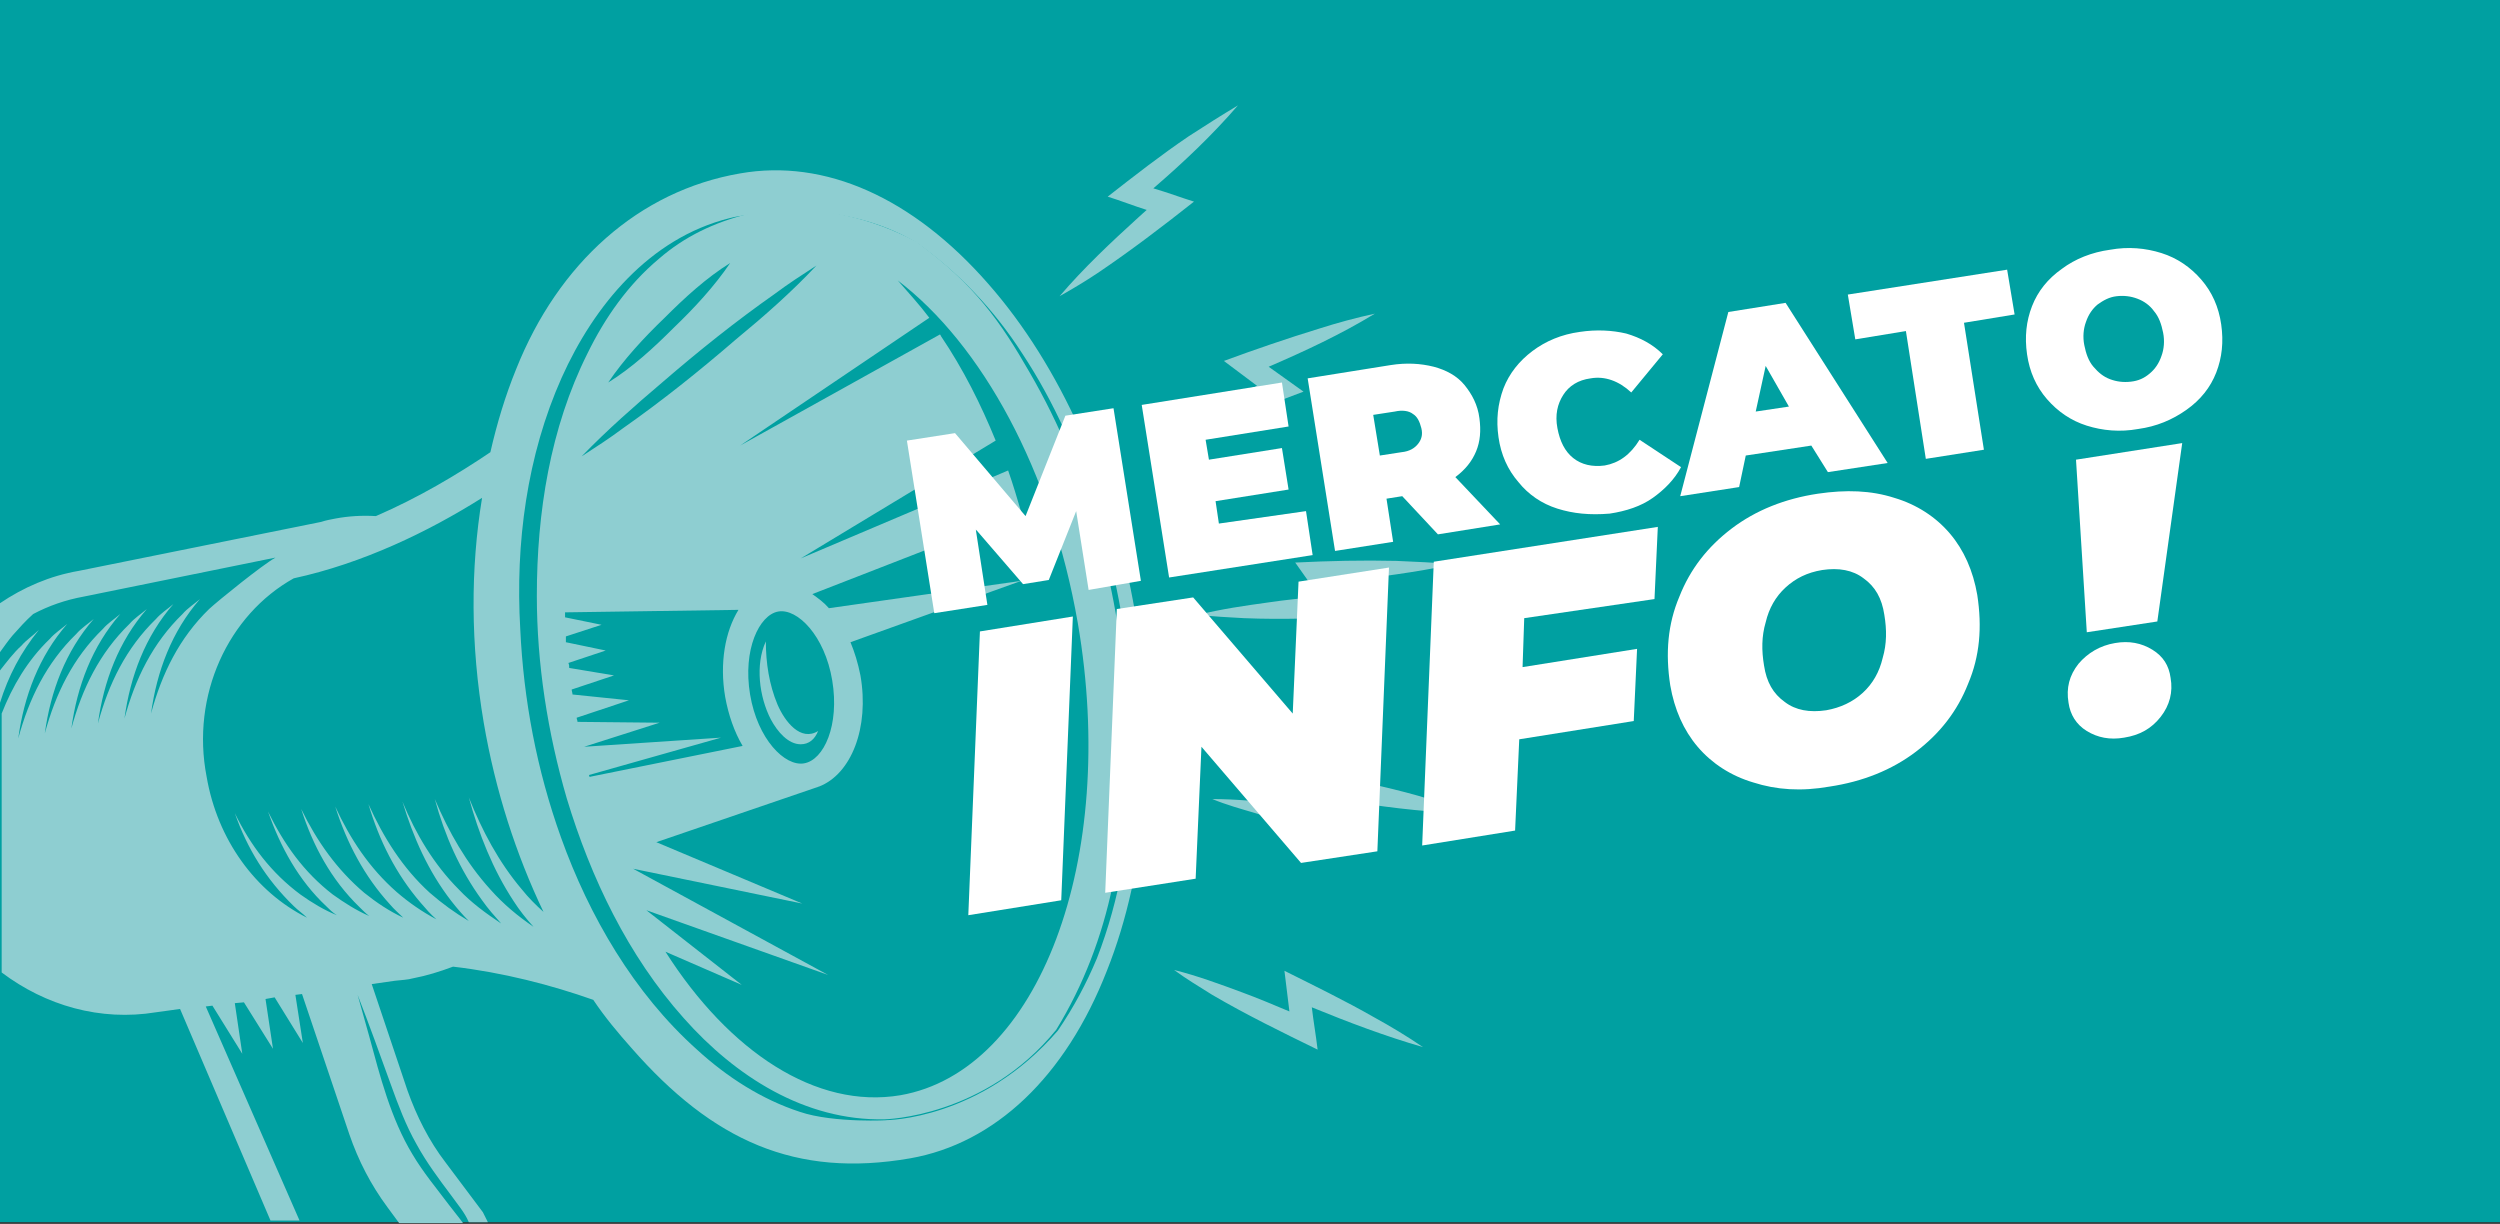
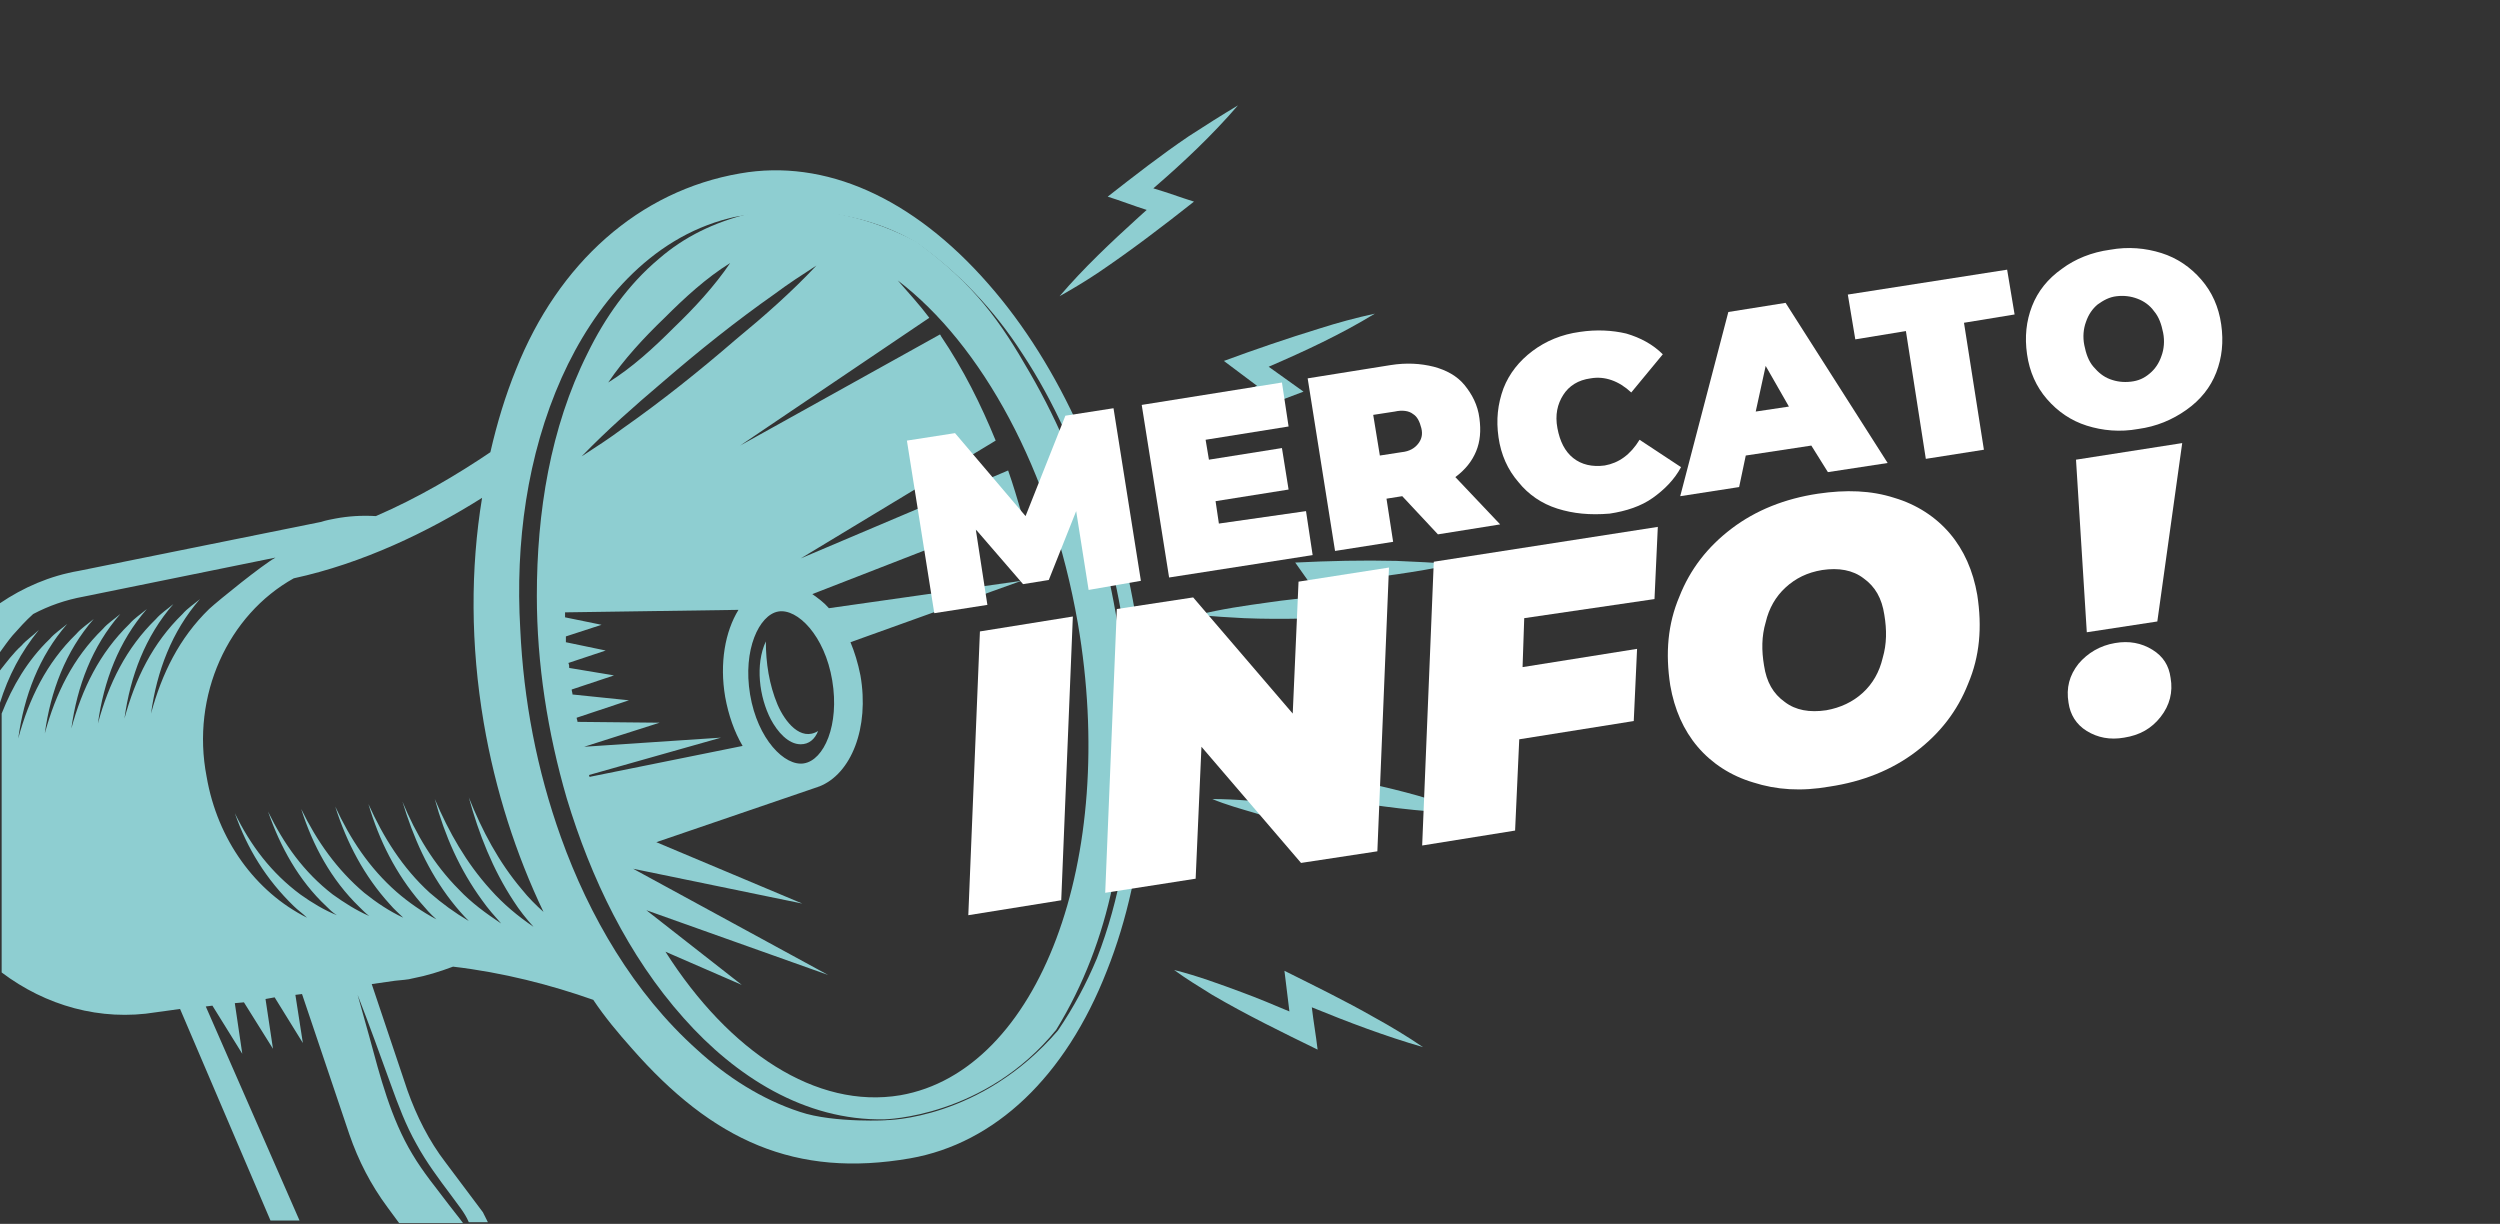
<svg xmlns="http://www.w3.org/2000/svg" version="1.1" id="Calque_1" x="0px" y="0px" width="301.3px" height="147.5px" viewBox="0 0 301.3 147.5" style="enable-background:new 0 0 301.3 147.5;" xml:space="preserve">
  <rect x="0" y="0" width="301.3" height="147.5" fill="#333333" stroke="none" />
  <style type="text/css"> .st0{fill:#00A0A1;} .st1{fill:#8ECED1;} .st2{fill:none;} .st3{fill:#FFFFFF;} </style>
-   <rect class="st0" width="301.3" height="147.3" />
  <path class="st1" d="M127.7,35.7c1.6-0.9,3.1-1.8,4.6-2.8c4-2.7,7.8-5.6,11.6-8.6c-1.6-0.5-3.2-1.1-4.9-1.6c3.6-3.1,7.1-6.4,10.2-10 c-2,1.2-3.9,2.4-5.9,3.7c-3.4,2.3-6.6,4.8-9.8,7.3c1.6,0.5,3.1,1.1,4.7,1.6c-0.3,0.3-0.7,0.6-1,0.9 C133.9,29.2,130.6,32.3,127.7,35.7z" />
  <path class="st1" d="M138.3,53.1c1.8-0.3,3.6-0.8,5.3-1.3c4.6-1.3,9.1-2.9,13.5-4.6c-1.4-1-2.8-2-4.2-3c4.4-1.9,8.7-3.9,12.8-6.4 c-2.3,0.5-4.5,1.1-6.7,1.8c-3.9,1.2-7.7,2.5-11.5,3.9c1.3,1,2.7,2,4,3c-0.4,0.2-0.8,0.3-1.2,0.5C146.2,48.8,142.1,50.7,138.3,53.1z" />
  <path class="st1" d="M161.1,70.1c4.7-0.5,9.5-1.1,14.1-2.1c-2.3-0.2-4.6-0.3-6.9-0.4c-4.1-0.1-8.1,0-12.2,0.2c1,1.4,1.9,2.7,2.9,4.1 c-2,0.2-4.1,0.4-6.1,0.7c-2.9,0.4-5.7,0.8-8.5,1.5c1.8,0.2,3.6,0.3,5.5,0.4c4.8,0.2,9.5,0,14.3-0.2 C163.1,72.8,162.1,71.5,161.1,70.1z" />
  <path class="st1" d="M165.3,101.4c-0.6-1.6-1.3-3.2-2-4.7c4.7,0.7,9.5,1.3,14.2,1.3c-2.2-0.8-4.4-1.4-6.6-2.1 C167,94.8,163,94,159,93.1c0.6,1.6,1.2,3.1,1.8,4.6c-2-0.3-4-0.6-6.1-0.8c-2.9-0.3-5.7-0.6-8.6-0.6c1.7,0.7,3.5,1.2,5.2,1.7 C155.9,99.5,160.6,100.5,165.3,101.4z" />
  <path class="st1" d="M171.5,126.2c-1.9-1.3-3.9-2.5-5.9-3.6c-3.5-2-7.2-3.8-10.8-5.6c0.2,1.7,0.4,3.3,0.6,4.9 c-1.9-0.8-3.8-1.6-5.7-2.3c-2.7-1-5.4-2-8.2-2.7c1.5,1.1,3,2,4.6,3c4.1,2.4,8.4,4.5,12.7,6.6c-0.2-1.7-0.5-3.4-0.7-5.1 C162.5,123.2,167,124.9,171.5,126.2z" />
  <g>
    <path class="st1" d="M96.5,89.7c1,0,1.7-0.6,2.1-1.6c-2.1,1.3-4-1.1-4.9-3.2c-1-2.4-1.4-5-1.4-7.6c-1.3,2.8-0.8,6.7,0.6,9.4 C93.7,88.2,95,89.7,96.5,89.7z" />
    <path class="st1" d="M135.8,85.9c-0.7-14.2-4.5-28.6-11.7-41c-3.5-6.1-6.6-10.6-13.7-15.8c-11.3-5.9-20.3-3.3-20.3-3.3 c-4,1-7.6,2.7-10.7,5.4c-3.7,3.1-6.5,7.1-8.6,11.4c-4.5,9-6.1,19.2-6.1,29.2c0,8.2,1.3,16.5,3.6,24.4c2.9,9.6,7.4,19,14.1,26.5 c6.2,7,14.6,12.4,24.2,12.2c0,0,12.1-0.2,20.7-10.8c3.3-5.4,5.5-11.2,6.8-17.4C135.8,99.9,136.1,92.8,135.8,85.9z M80.1,38.3 c2.4-2.4,5-4.8,7.9-6.6c-1.9,2.8-4.3,5.4-6.8,7.8c-2.4,2.4-5,4.8-7.9,6.6C75.2,43.3,77.6,40.7,80.1,38.3z M79.8,46.1 c4.4-3.8,8.9-7.4,13.6-10.7c1.6-1.2,3.3-2.3,5-3.4c-3,3.2-6.3,6.1-9.7,8.9c-4.4,3.8-8.9,7.4-13.6,10.7c-1.6,1.2-3.3,2.3-5,3.4 C73.2,51.8,76.5,48.9,79.8,46.1z M71,93.4l15.9-4.5L70.4,90l9.1-2.9L69.6,87c0-0.2-0.1-0.3-0.1-0.5l6.3-2.1L69,83.7 c0-0.2-0.1-0.4-0.1-0.6l5.1-1.7l-5.4-0.9c0-0.2,0-0.4-0.1-0.6l4.5-1.5l-4.8-1c0-0.2,0-0.4,0-0.7l4.3-1.4l-4.4-0.9 c0-0.2,0-0.4,0-0.6L89,73.5c-1.6,2.6-2.3,6.4-1.6,10.5c0.4,2.2,1.1,4.2,2.1,5.9l-18.3,3.7C71,93.7,71,93.5,71,93.4z M93.8,73.7 c2.3-0.4,5.6,2.9,6.5,8.3s-1,9.6-3.4,10c-2.3,0.4-5.6-2.9-6.5-8.3C89.5,78.3,91.5,74.1,93.8,73.7z M108.5,132 c-10.1,1.7-20.6-5.2-28.3-17.3l9.2,4l-11.5-9l21.9,7.8l-23.5-12.8l20.4,4.2l-17.6-7.4l19.3-6.6c0.1,0,0.2-0.1,0.3-0.1 c3.9-1.5,6.1-7.1,5-13.4c-0.3-1.5-0.7-2.8-1.2-4l20.6-7.4l-23.2,3.3c-0.6-0.7-1.3-1.2-2-1.7l25.2-9.8c-0.5-1.7-1-3.4-1.6-5.1 l-25,10.6L120,53.1c-1.8-4.4-3.9-8.6-6.6-12.6c0-0.1-0.1-0.1-0.1-0.2L89.2,53.7L112,38.3c-1.2-1.6-2.5-3-3.8-4.5 c10.1,7.7,18.5,22.9,21.7,41.3C134.8,103.6,125.2,129.1,108.5,132z" />
  </g>
  <g>
    <path class="st2" d="M67.5,100.8c3.4,9.5,8.8,18.8,16.4,25.6c3.6,3.3,7.8,6,12.4,7.5c4.1,1.4,11.2,1,10.4,1c0,0,11.4,0,20.7-10.8 c1.8-2.8,3.4-5.6,4.7-8.7c1.5-3.6,2.4-7.3,3.1-11.1c1.3-7,1.5-14.2,1-21.3c-0.5-7.3-1.9-14.5-4.2-21.4c-2.2-6.7-5.1-13.2-8.9-19.1 c-3.4-5.3-7.7-9.7-12.8-13.4c-9.5-5.5-20.3-3.3-20.3-3.3c-0.7,0.1-1.5,0.2-2.2,0.4c-9.6,2.4-16.3,10.5-20.2,19.2 c-4.2,9.4-5.7,20-5.2,30.3C63,84.3,64.6,92.7,67.5,100.8z" />
    <path class="st2" d="M36.9,110.7c-0.6-0.4-1.1-0.9-1.6-1.4c-3.3-3.1-5.6-6.9-7.1-11.2c1.9,3.9,4.4,7.2,7.9,9.8 c1.4,1,2.9,1.8,4.4,2.5c-0.4-0.4-0.9-0.7-1.3-1.1c-3.3-3.2-5.5-7.1-7-11.4c1.9,3.9,4.4,7.4,7.8,10c1.4,1.1,2.9,2,4.4,2.6 c-0.4-0.4-0.8-0.7-1.2-1.1c-3.3-3.3-5.5-7.4-7-11.8c1.8,3.9,4.2,7.4,7.6,10.1c1.5,1.2,3,2.2,4.7,3c-0.6-0.5-1.1-1-1.6-1.6 c-3.1-3.4-5.2-7.4-6.6-11.8c1.8,3.9,4.2,7.5,7.4,10.3c1.5,1.3,3.1,2.4,4.8,3.3c-0.7-0.6-1.3-1.3-1.9-2c-3-3.5-5-7.5-6.3-11.9 c1.8,4,4.1,7.7,7.4,10.7c1.5,1.3,3,2.5,4.7,3.4c-0.7-0.8-1.5-1.6-2.1-2.4c-2.8-3.6-4.7-7.6-5.9-12c1.7,3.9,3.8,7.5,6.8,10.6 c1.6,1.6,3.3,3,5.1,4.1c-0.8-0.9-1.6-1.8-2.3-2.8c-2.7-3.7-4.5-7.8-5.7-12.2c1.6,4,3.8,7.7,6.7,10.9c1.6,1.7,3.3,3.2,5.2,4.5 c-0.9-1-1.7-2-2.4-3.1c-2.6-3.8-4.3-8.1-5.4-12.5c1.6,4,3.6,7.8,6.4,11.1c0.8,1,1.7,1.9,2.6,2.7c-3.3-6.9-5.8-14.6-7.2-22.8 c-1.6-9.5-1.6-18.6-0.2-27.1c-6.5,4-14.4,7.8-22.7,9.7C27.4,74.2,23,83.9,24.7,93.7C26.1,101.3,30.7,107.6,36.9,110.7z" />
    <path class="st2" d="M50.4,137.9c-1.3-2.3-2.2-4.7-3.1-7.2c-1.3-3.6-2.5-7.3-4-10.8c0.4,1.7,0.9,3.3,1.4,5 c1.4,4.8,2.7,9.9,5.2,14.2c1.3,2.2,2.8,4.1,4.4,6.1c0.6,0.7,1.2,1.4,1.7,2.2h0.7c-0.6-1.1-1.4-2.2-2.1-3.2 C53.1,142.1,51.6,140.1,50.4,137.9z" />
    <path class="st2" d="M42.3,136.6l-5.7-16.9l-0.8,0.1l0.9,5.8l-3.4-5.5l-1.1,0.2l0.9,6l-3.5-5.6l-1.1,0.1l0.9,6.1l-3.6-5.8l-0.8,0.1 l11.1,26h12.4l-1.4-1.9C44.9,142.7,43.3,139.8,42.3,136.6z" />
    <path class="st1" d="M2.6,77.8c-1,0.9-1.8,2-2.6,3v3.9c1-3.2,2.5-6.1,4.7-8.8C4,76.6,3.2,77.1,2.6,77.8z" />
    <path class="st1" d="M24.8,121.3l0.8-0.1l3.6,5.8l-0.9-6.1l1.1-0.1l3.5,5.6l-0.9-6l1.1-0.2l3.4,5.5l-0.9-5.8l0.8-0.1l5.7,16.9 c1.1,3.2,2.6,6.1,4.6,8.8l1.4,1.9h7.7c-0.5-0.7-1.1-1.4-1.7-2.2c-1.5-2-3.1-3.9-4.4-6.1c-2.6-4.3-3.9-9.4-5.2-14.2 c-0.5-1.7-0.9-3.3-1.4-5c1.4,3.6,2.7,7.2,4,10.8c0.9,2.5,1.8,4.9,3.1,7.2c1.2,2.2,2.7,4.2,4.2,6.2c0.7,1,1.6,2,2.1,3.2h2.3 c-0.2-0.4-0.4-0.8-0.6-1.2l-4.5-6c-2-2.6-3.5-5.6-4.6-8.7l-4.3-12.8l2.8-0.4c0.8-0.1,1.5-0.1,2.2-0.3c1.6-0.3,3.2-0.8,4.8-1.4 c6,0.7,11.8,2.2,16.9,4c1.4,2.1,3,4,4.6,5.8c9.8,11.2,19.8,15.7,33.6,13.3c10.2-1.8,18.7-9.8,23.7-22.6c4.9-12.3,6-27.6,3.4-43.2 c-2.7-15.6-9-29.7-17.7-39.6C110,23.8,99.4,19.1,89.2,20.9C77,23,67.3,31.7,62.2,44.5c-1.3,3.2-2.3,6.5-3.1,10 c-4,2.7-8.7,5.5-13.8,7.7c-1.7-0.1-3.3,0-4.9,0.3c-0.5,0.1-1.1,0.2-1.7,0.4L9.5,68.8c-3.5,0.6-6.7,2-9.5,3.9v5.9 c0.5-0.7,1-1.4,1.5-2C2.3,75.7,3.1,74.8,4,74c1.9-1,3.9-1.7,6.1-2.1l23.1-4.7c-1.6,0.9-6.8,5.1-8,6.2c-3.6,3.5-5.7,7.8-7,12.6 c0.7-5.1,2.5-9.9,5.9-13.8c-0.7,0.6-1.5,1.1-2.1,1.8c-3.6,3.5-5.7,7.8-7,12.6c0.7-5.1,2.5-9.9,5.9-13.8c-0.7,0.6-1.5,1.1-2.1,1.8 c-3.6,3.5-5.7,7.8-7,12.6c0.7-5.1,2.5-9.9,5.9-13.8c-0.7,0.6-1.5,1.1-2.1,1.8c-3.6,3.5-5.7,7.8-7,12.6c0.7-5.1,2.5-9.9,5.9-13.8 c-0.7,0.6-1.5,1.1-2.1,1.8c-3.6,3.5-5.7,7.8-7,12.6c0.7-5.1,2.5-9.9,5.9-13.8c-0.7,0.6-1.5,1.1-2.1,1.8c-3.6,3.5-5.7,7.8-7,12.6 c0.7-5.1,2.5-9.9,5.9-13.8C7.4,75.8,6.6,76.3,6,77c-2.7,2.6-4.5,5.7-5.8,9v31.2c5.3,4,11.9,5.9,18.6,4.8l2.9-0.4l10.9,25.5h3.5 L24.8,121.3z M67.7,45.5c3.9-8.7,10.6-16.8,20.2-19.2c0.7-0.2,1.5-0.3,2.2-0.4c0,0,10.8-2.3,20.3,3.3c5.1,3.6,9.4,8.1,12.8,13.4 c3.9,5.9,6.7,12.4,8.9,19.1c2.3,6.9,3.6,14.2,4.2,21.4c0.5,7.1,0.3,14.3-1,21.3c-0.7,3.8-1.7,7.5-3.1,11.1 c-1.3,3.1-2.8,5.9-4.7,8.7c-9.3,10.8-20.7,10.8-20.7,10.8c0.7,0-6.3,0.4-10.4-1c-4.6-1.5-8.8-4.2-12.4-7.5 c-7.6-6.8-13-16.1-16.4-25.6c-2.9-8.1-4.5-16.5-4.9-25.1C62.1,65.5,63.5,54.9,67.7,45.5z M35.4,69.7c8.3-1.8,16.2-5.6,22.7-9.7 c-1.4,8.5-1.4,17.7,0.2,27.1c1.4,8.2,3.9,15.9,7.2,22.8c-0.9-0.8-1.8-1.7-2.6-2.7c-2.8-3.3-4.8-7.1-6.4-11.1 c1.2,4.4,2.9,8.7,5.4,12.5c0.7,1.1,1.5,2.1,2.4,3.1c-1.9-1.3-3.6-2.7-5.2-4.5c-2.9-3.2-5-6.9-6.7-10.9c1.2,4.4,3,8.5,5.7,12.2 c0.7,1,1.5,1.9,2.3,2.8c-1.8-1.2-3.6-2.5-5.1-4.1c-3-3-5.2-6.7-6.8-10.6c1.3,4.3,3.1,8.4,5.9,12c0.7,0.9,1.4,1.7,2.1,2.4 c-1.7-1-3.2-2.1-4.7-3.4c-3.3-3-5.6-6.7-7.4-10.7c1.3,4.4,3.3,8.4,6.3,11.9c0.6,0.7,1.2,1.4,1.9,2c-1.7-0.9-3.3-2-4.8-3.3 c-3.3-2.9-5.6-6.4-7.4-10.3c1.4,4.4,3.5,8.4,6.6,11.8c0.5,0.6,1.1,1.1,1.6,1.6c-1.7-0.8-3.2-1.8-4.7-3c-3.3-2.8-5.7-6.2-7.6-10.1 c1.4,4.4,3.6,8.5,7,11.8c0.4,0.4,0.8,0.8,1.2,1.1c-1.6-0.7-3-1.6-4.4-2.6c-3.5-2.7-5.9-6.1-7.8-10c1.5,4.3,3.7,8.3,7,11.4 c0.4,0.4,0.8,0.8,1.3,1.1c-1.5-0.6-3-1.5-4.4-2.5c-3.5-2.6-6-5.9-7.9-9.8c1.5,4.3,3.8,8,7.1,11.2c0.5,0.5,1.1,0.9,1.6,1.4 c-6.2-3.1-10.8-9.4-12.1-17C23,83.8,27.5,74.1,35.4,69.7z" />
  </g>
  <g>
    <path class="st3" d="M131.2,71.1l-1.5-9.5l-3.3,8.3l-3.1,0.5l-5.7-6.6l1.4,9.1l-6.4,1l-3.3-20.8l5.8-0.9l8.5,10l4.8-12.1l5.8-0.9 l3.3,20.8L131.2,71.1z" />
    <path class="st3" d="M157.4,61.6l0.8,5.3l-17.3,2.7l-3.3-20.8l16.9-2.7l0.8,5.3l-10,1.6l0.4,2.4l8.8-1.4l0.8,5l-8.8,1.4l0.4,2.7 L157.4,61.6z" />
    <path class="st3" d="M169,59.8l-1.9,0.3l0.8,5.2l-7,1.1l-3.3-20.8l10-1.6c1.9-0.3,3.6-0.2,5.2,0.2c1.5,0.4,2.8,1.1,3.7,2.2 s1.6,2.4,1.8,4c0.2,1.5,0.1,2.8-0.4,4s-1.3,2.2-2.5,3.1l5.4,5.7l-7.5,1.2L169,59.8z M170.3,49.9c-0.5-0.4-1.3-0.5-2.2-0.3l-2.6,0.4 l0.8,4.9l2.6-0.4c1-0.1,1.6-0.5,2-1s0.6-1.1,0.4-1.9C171.1,50.8,170.8,50.2,170.3,49.9z" />
    <path class="st3" d="M187.7,61.3c-1.9-0.6-3.5-1.7-4.7-3.2c-1.3-1.5-2.1-3.3-2.4-5.4s-0.1-4,0.6-5.9c0.7-1.8,1.9-3.3,3.5-4.5 s3.5-2,5.7-2.3c2-0.3,3.9-0.2,5.6,0.2c1.7,0.5,3.2,1.3,4.4,2.5l-3.8,4.6c-1.5-1.4-3.2-2-4.9-1.7c-1.5,0.2-2.6,0.9-3.3,2 c-0.7,1.1-1,2.4-0.7,4s0.9,2.8,1.9,3.6c1,0.8,2.3,1.1,3.8,0.9c1.7-0.3,3.1-1.3,4.2-3.1l5,3.3c-0.8,1.5-2,2.7-3.4,3.7 s-3.2,1.6-5.2,1.9C191.6,62.1,189.6,61.9,187.7,61.3z" />
    <path class="st3" d="M218.3,53.7l-7.9,1.2l-0.8,3.8l-7.1,1.1l5.8-22.2l6.9-1.1l12.3,19.3l-7.2,1.1L218.3,53.7z M215.6,49l-2.8-4.9 l-1.2,5.5L215.6,49z" />
    <path class="st3" d="M229.7,39.9l-6.1,1l-0.9-5.4l19.2-3l0.9,5.4l-6.1,1l2.4,15.3l-7,1.1L229.7,39.9z" />
    <path class="st3" d="M251.5,51.3c-1.9-0.6-3.5-1.7-4.8-3.2s-2.1-3.3-2.4-5.4s-0.1-4,0.6-5.8s1.9-3.3,3.6-4.5c1.6-1.2,3.6-2,5.8-2.3 c2.2-0.4,4.3-0.2,6.2,0.4c1.9,0.6,3.5,1.7,4.8,3.2s2.1,3.3,2.4,5.4s0.1,4-0.6,5.8s-1.9,3.3-3.6,4.5s-3.6,2-5.8,2.3 C255.5,52.1,253.4,51.9,251.5,51.3z M259.1,45c0.6-0.5,1.1-1.2,1.4-2.1c0.3-0.8,0.4-1.8,0.2-2.8s-0.5-1.9-1.1-2.6 c-0.5-0.7-1.2-1.2-2-1.5s-1.6-0.4-2.5-0.3s-1.6,0.5-2.3,1c-0.6,0.5-1.1,1.2-1.4,2.1c-0.3,0.8-0.4,1.8-0.2,2.8s0.5,1.9,1.1,2.6 s1.2,1.2,2,1.5s1.6,0.4,2.5,0.3S258.4,45.6,259.1,45z" />
    <path class="st3" d="M118.1,76.1l11.2-1.8l-1.4,34.2l-11.2,1.8L118.1,76.1z" />
    <path class="st3" d="M167.4,68.4l-1.4,34.2l-9.2,1.4l-12-14l-0.7,15.9l-10.9,1.7l1.4-34.2l9.2-1.4l12,14l0.7-15.9L167.4,68.4z" />
    <path class="st3" d="M183.7,74.5l-0.2,5.9l13.8-2.2l-0.4,8.7l-13.8,2.2l-0.5,11l-11.2,1.8l1.4-34.2l27-4.2l-0.4,8.7L183.7,74.5z" />
    <path class="st3" d="M211.3,94.3c-2.7-0.8-5-2.3-6.7-4.3s-2.8-4.5-3.3-7.4c-0.6-3.9-0.3-7.4,1.1-10.7c1.3-3.3,3.4-6,6.3-8.2 s6.4-3.6,10.4-4.2c3.4-0.5,6.4-0.4,9.2,0.5c2.7,0.8,5,2.3,6.7,4.3s2.8,4.5,3.3,7.4c0.6,3.9,0.3,7.4-1.1,10.7 c-1.3,3.3-3.4,6-6.3,8.2s-6.4,3.6-10.4,4.2C217.1,95.4,214.1,95.2,211.3,94.3z M224.5,83.5c1.2-1.1,2-2.5,2.4-4.2 c0.5-1.7,0.5-3.4,0.2-5.2c-0.3-2-1.1-3.4-2.5-4.4c-1.3-1-3-1.3-5-1c-1.8,0.3-3.2,1-4.4,2.1c-1.2,1.1-2,2.5-2.4,4.2 c-0.5,1.7-0.5,3.4-0.2,5.2c0.3,2,1.1,3.4,2.5,4.4c1.3,1,3,1.3,5,1C221.8,85.3,223.3,84.6,224.5,83.5z" />
    <path class="st3" d="M251.5,88.1c-1.3-0.8-2-2-2.2-3.4c-0.3-1.8,0.1-3.3,1.2-4.7c1.1-1.3,2.6-2.2,4.4-2.5c1.7-0.3,3.2,0,4.5,0.8 s2,1.9,2.2,3.4c0.3,1.7-0.1,3.3-1.2,4.7c-1.1,1.4-2.5,2.2-4.4,2.5C254.3,89.2,252.8,88.9,251.5,88.1z M250.2,55.4l12.8-2l-3,21.5 l-8.5,1.3L250.2,55.4z" />
  </g>
</svg>